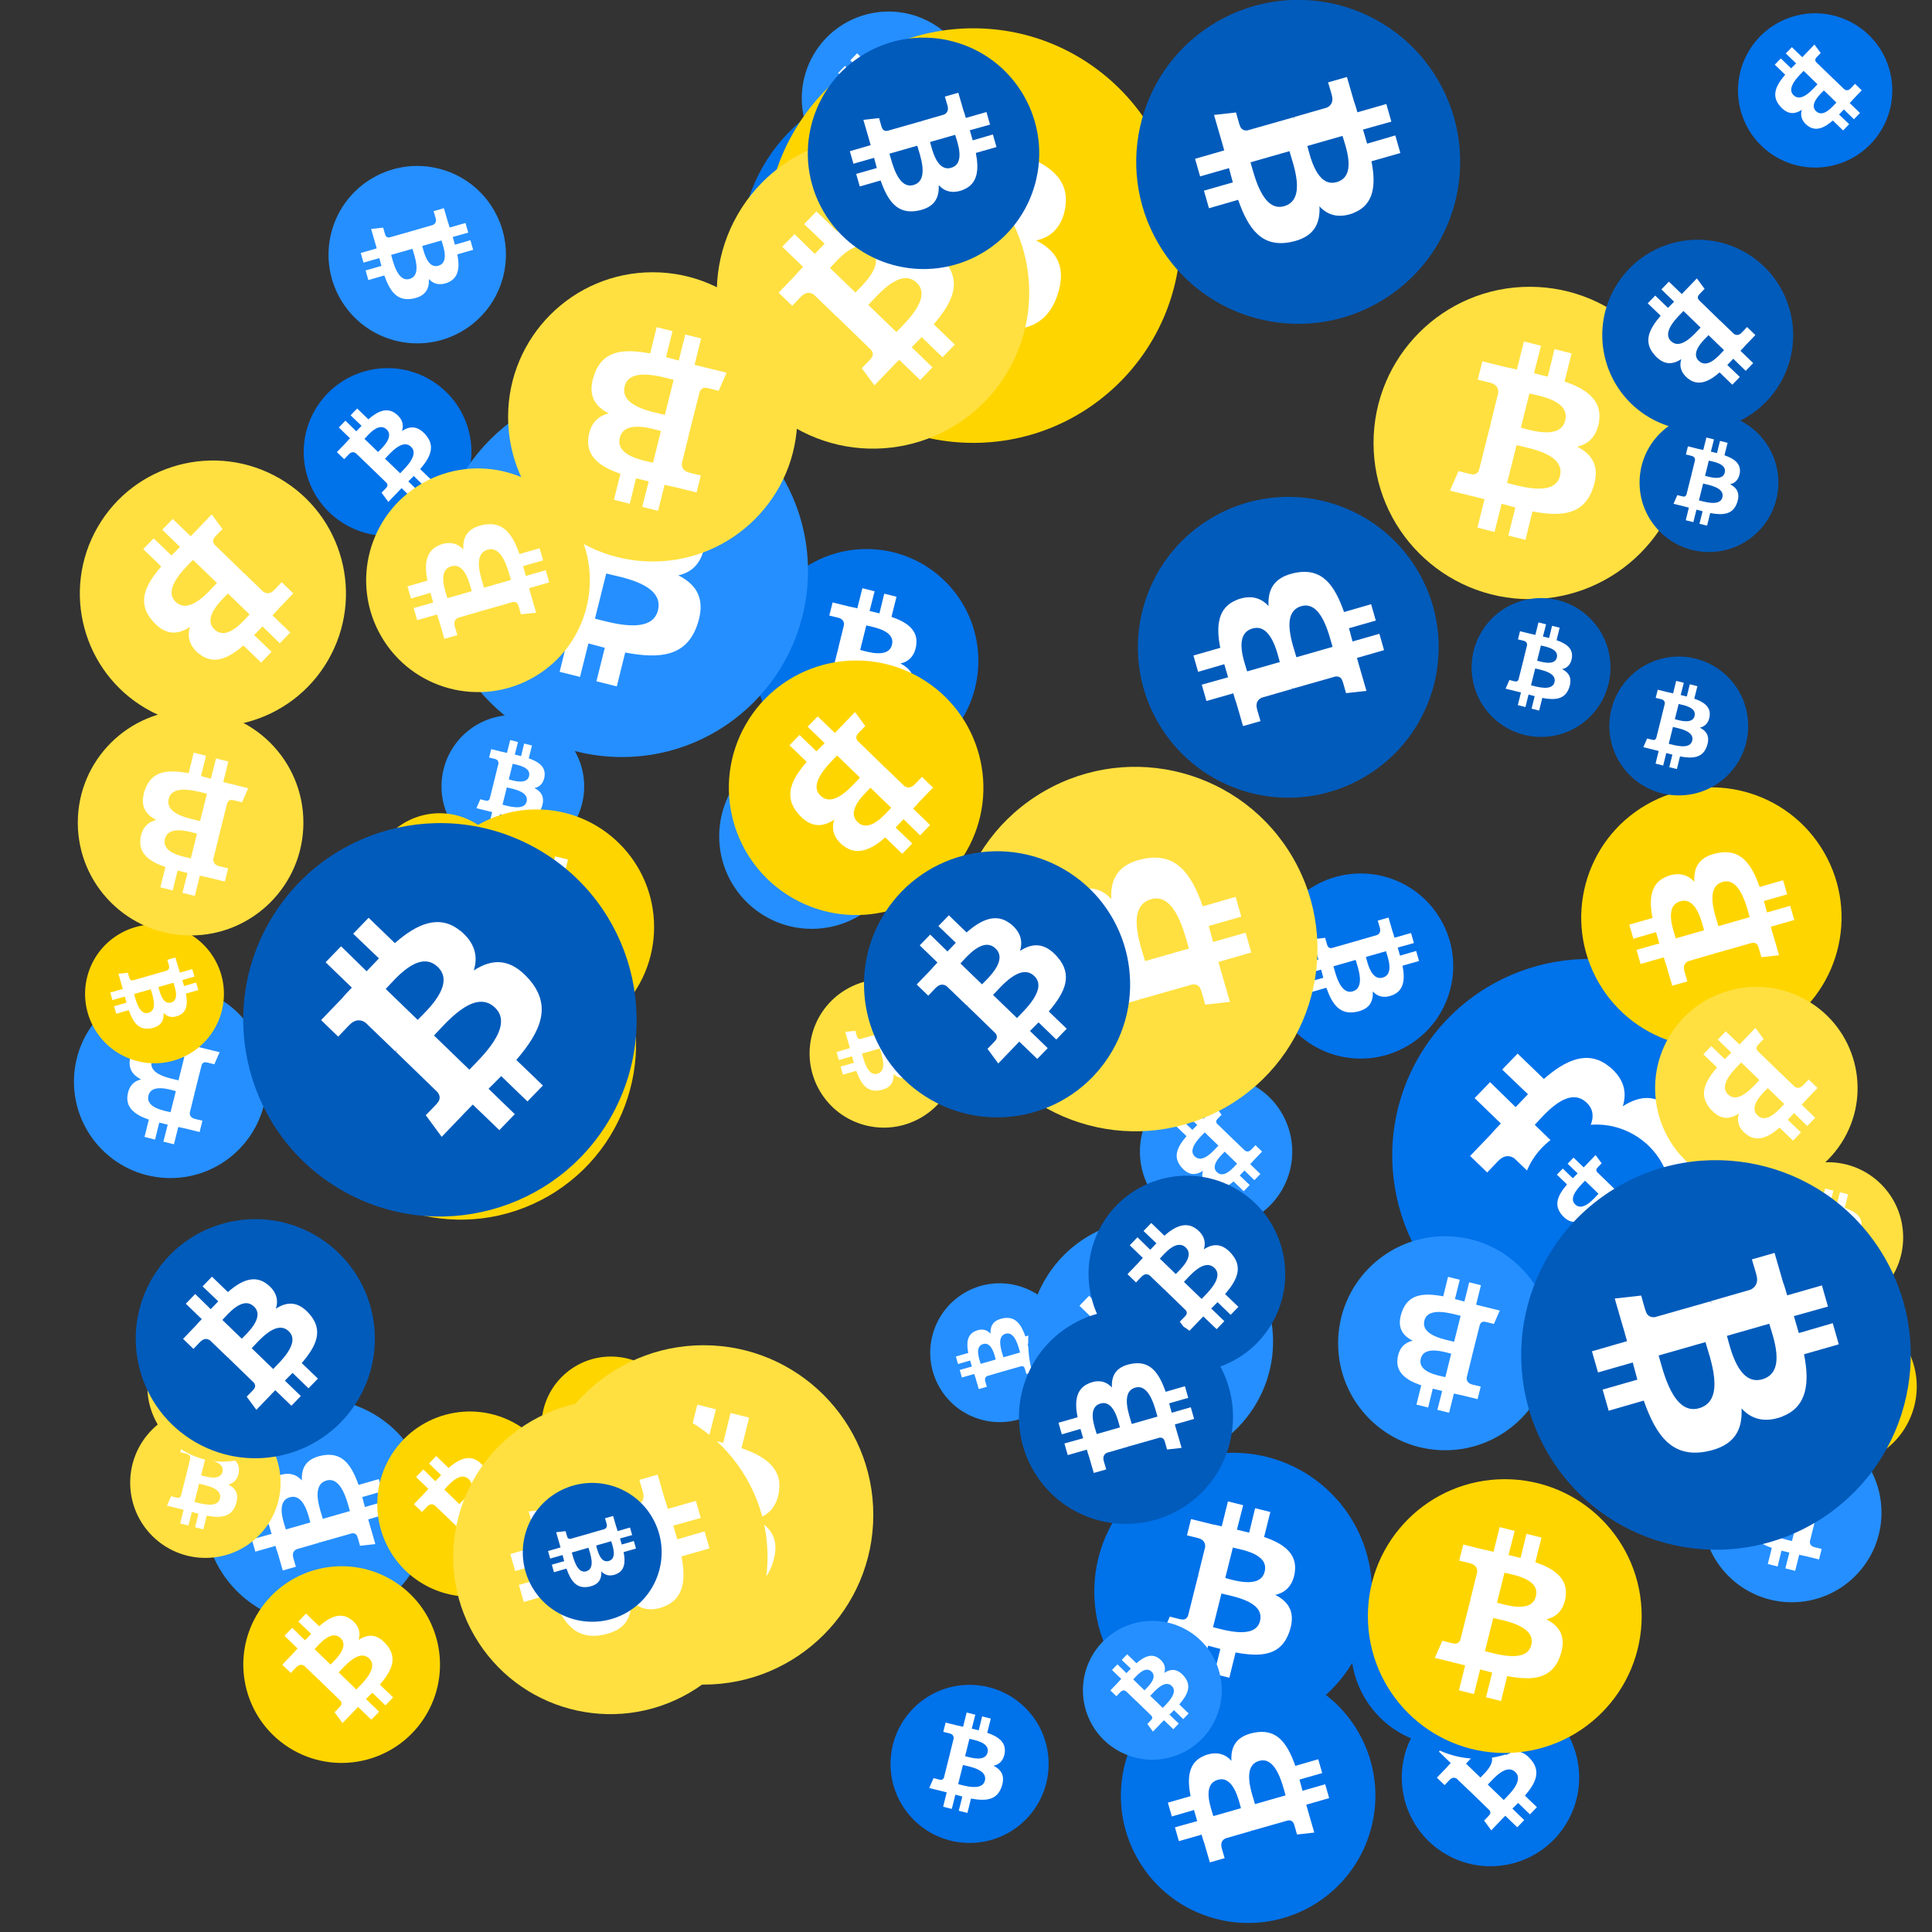
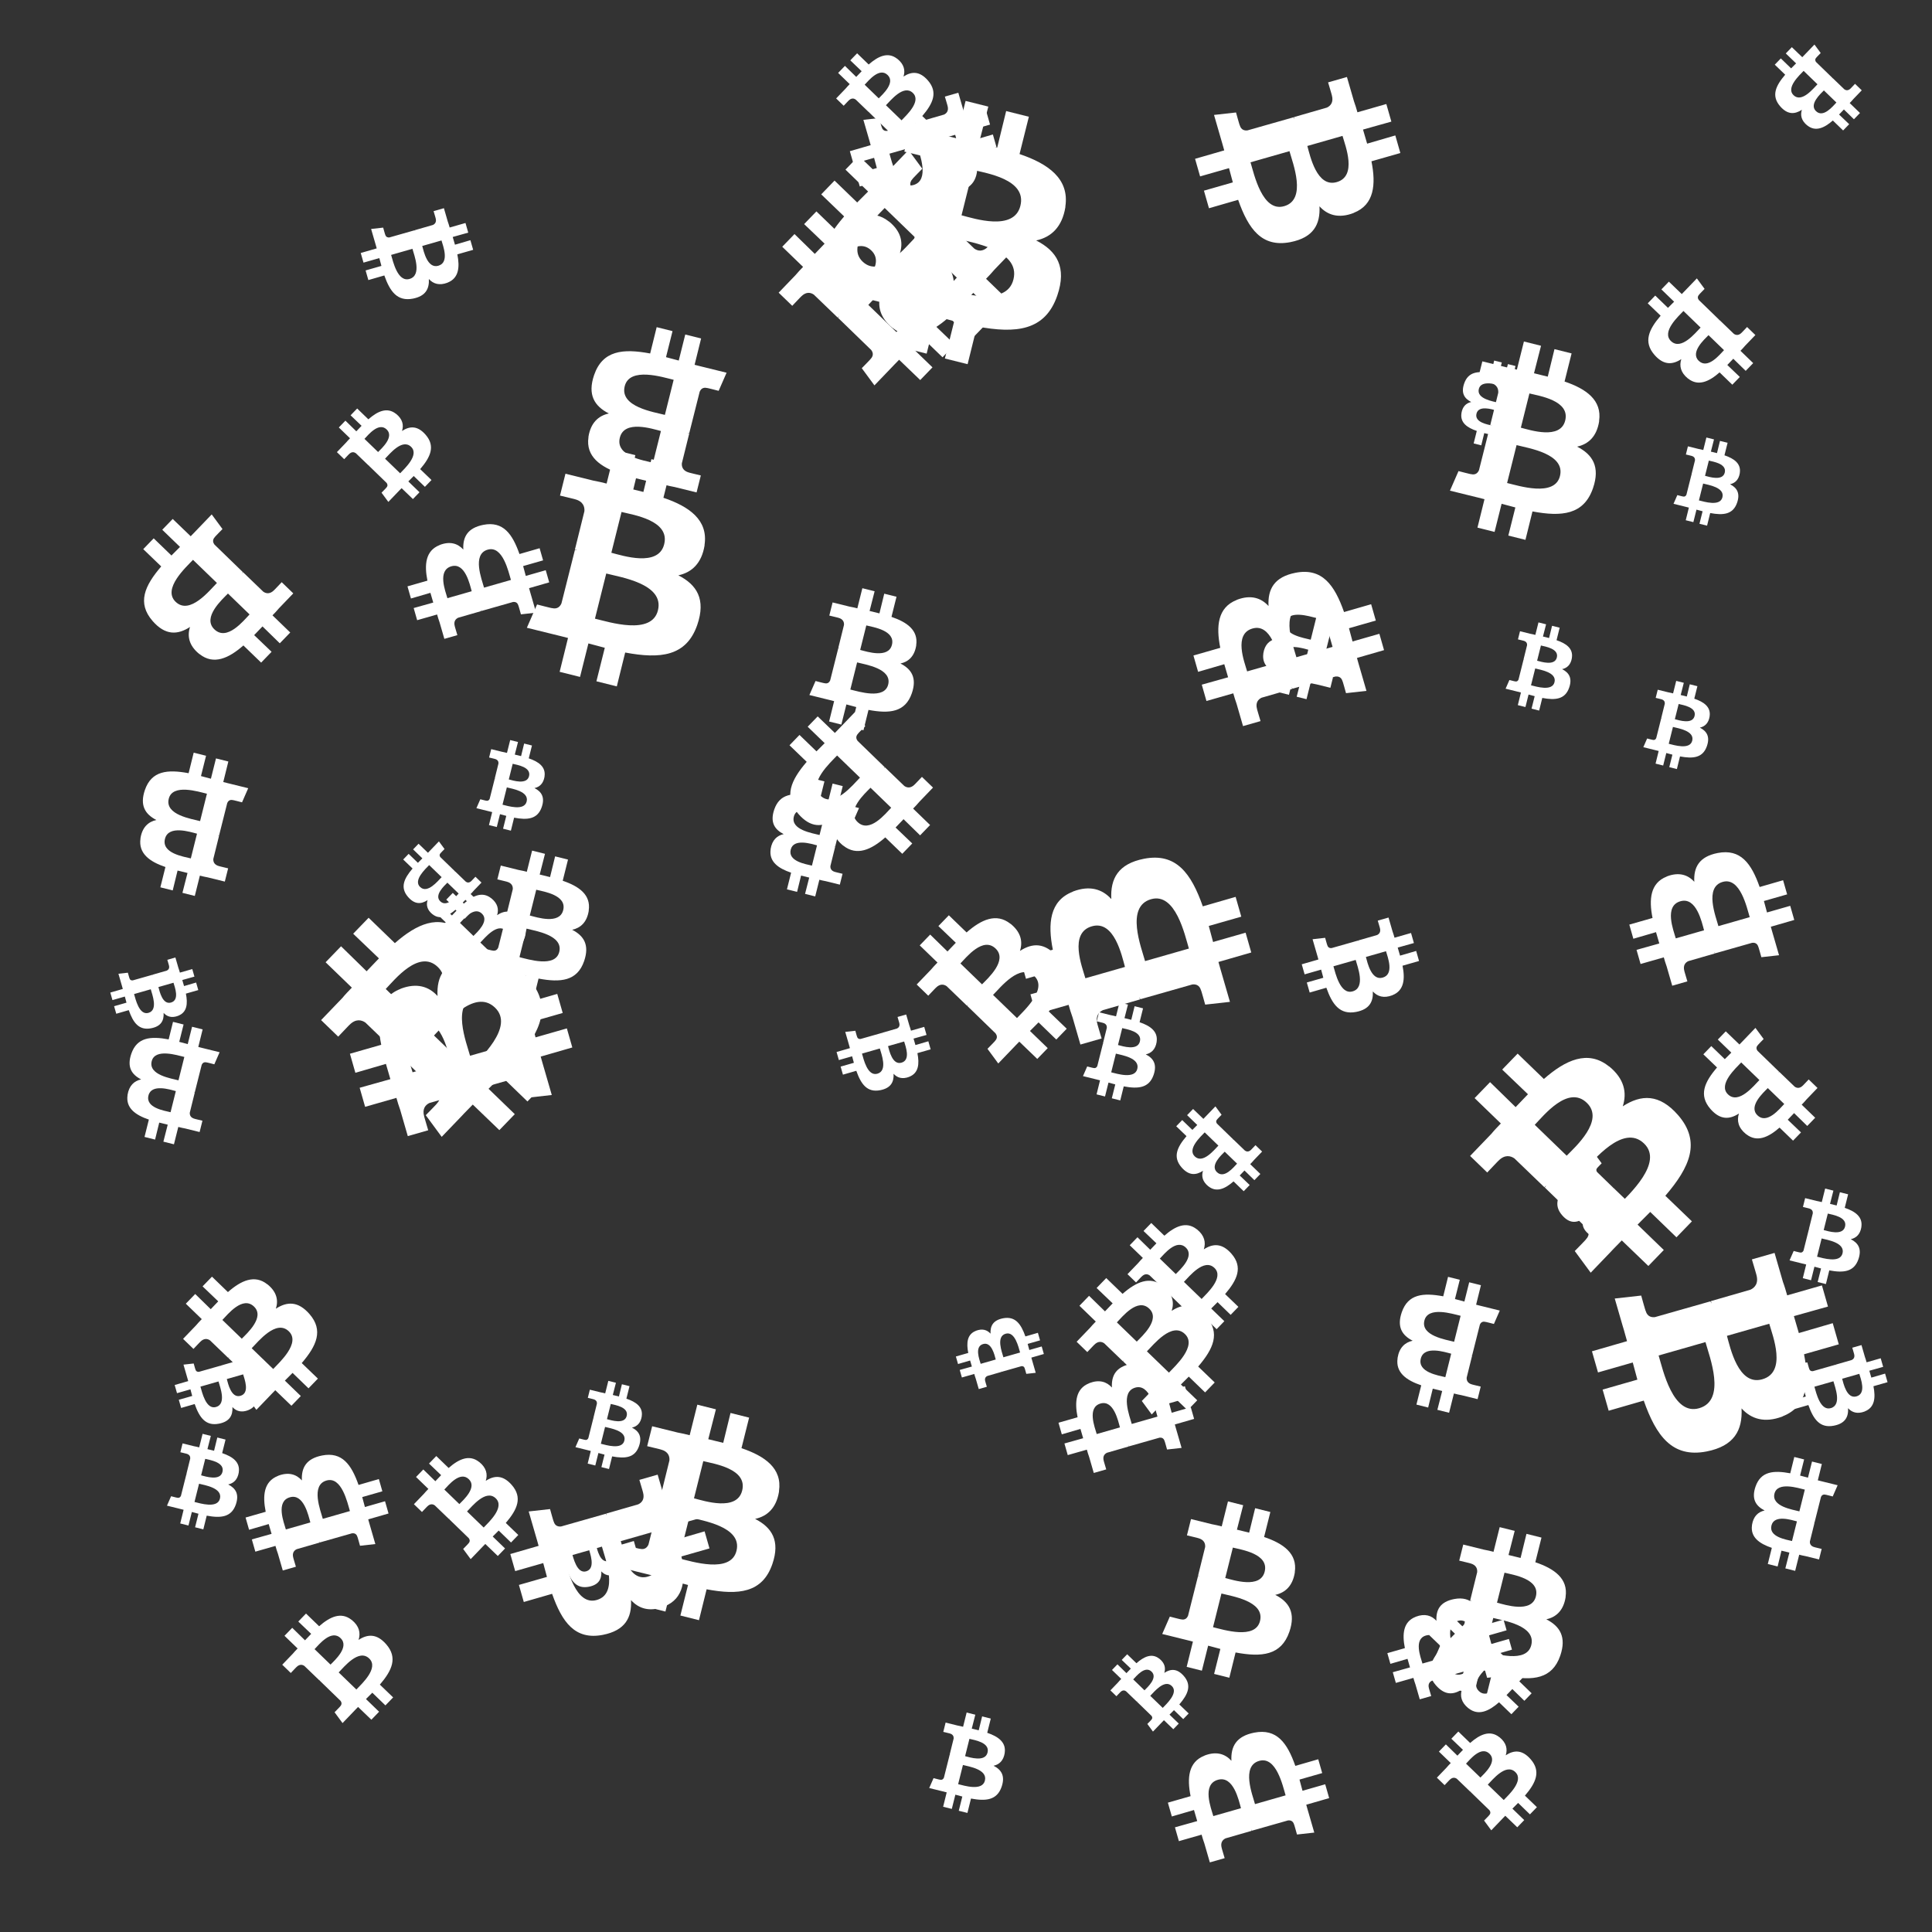
<svg xmlns="http://www.w3.org/2000/svg" viewBox="0 0 1024 1024">
  <rect x="0" y="0" width="1024" height="1024" fill="#333333" stroke="none" />
  <defs>
    <g id="asset1506" desc="Material Icons (Apache 2.0)/Logos/Bitcoin Logo">
      <path d="M738 439 c10 -68 -42 -105 -113 -129 l23 -92 -56 -14 -22 90 c-15 -4 -30 -7 -45 -11 l23 -90 -56 -14 -23 92 c-12 -3 -24 -6 -36 -8 l0 0 -77 -19 -15 60 c0 0 42 10 41 10 23 6 27 21 26 33 l-26 105 c2 0 4 1 6 2 -2 0 -4 -1 -6 -1 l-37 147 c-3 7 -10 17 -26 13 1 1 -41 -10 -41 -10 l-28 64 73 18 c14 3 27 7 40 10 l-23 93 56 14 23 -92 c15 4 30 8 45 12 l-23 92 56 14 23 -93 c96 18 168 11 198 -76 24 -70 -1 -110 -52 -136 37 -8 64 -33 72 -82 l0 0 zm-128 180 c-17 70 -135 32 -173 23 l31 -124 c38 10 160 28 142 101 zm17 -181 c-16 63 -114 31 -145 23 l28 -112 c32 8 134 23 117 89 l0 0 z" />
    </g>
    <g id="asset1506_coin">
-       <circle cx="511" cy="511" r="511" />
      <use href="#asset1506" fill="#FFF" />
    </g>
    <g id="bitcoinArt32">
      <use href="#asset1506_coin" fill="#0072EA" transform="translate(738,508) scale(0.204, 0.204) rotate(1020, 512, 512)" />
      <use href="#asset1506_coin" fill="#0072EA" transform="translate(400,291) scale(0.116, 0.116) rotate(1080, 512, 512)" />
      <use href="#asset1506_coin" fill="#0072EA" transform="translate(392,43) scale(0.176, 0.176) rotate(2640, 512, 512)" />
      <use href="#asset1506_coin" fill="#0072EA" transform="translate(161,195) scale(0.087, 0.087) rotate(3540, 512, 512)" />
      <use href="#asset1506_coin" fill="#0072EA" transform="translate(594,884) scale(0.132, 0.132) rotate(2760, 512, 512)" />
      <use href="#asset1506_coin" fill="#0072EA" transform="translate(743,895) scale(0.092, 0.092) rotate(3180, 512, 512)" />
      <use href="#asset1506_coin" fill="#0072EA" transform="translate(734,834) scale(0.096, 0.096) rotate(1560, 512, 512)" />
      <use href="#asset1506_coin" fill="#0072EA" transform="translate(806,596) scale(0.078, 0.078) rotate(480, 512, 512)" />
      <use href="#asset1506_coin" fill="#0072EA" transform="translate(472,893) scale(0.082, 0.082) rotate(360, 512, 512)" />
      <use href="#asset1506_coin" fill="#0072EA" transform="translate(554,517) scale(0.080, 0.080) rotate(3240, 512, 512)" />
      <use href="#asset1506_coin" fill="#0072EA" transform="translate(580,770) scale(0.144, 0.144) rotate(3240, 512, 512)" />
      <use href="#asset1506_coin" fill="#0072EA" transform="translate(716,821) scale(0.102, 0.102) rotate(3120, 512, 512)" />
      <use href="#asset1506_coin" fill="#0072EA" transform="translate(672,463) scale(0.096, 0.096) rotate(2220, 512, 512)" />
      <use href="#asset1506_coin" fill="#0072EA" transform="translate(921,7) scale(0.080, 0.080) rotate(2640, 512, 512)" />
      <use href="#asset1506_coin" fill="#258FFF" transform="translate(604,570) scale(0.079, 0.079) rotate(1200, 512, 512)" />
      <use href="#asset1506_coin" fill="#258FFF" transform="translate(381,394) scale(0.096, 0.096) rotate(180, 512, 512)" />
      <use href="#asset1506_coin" fill="#258FFF" transform="translate(108,741) scale(0.117, 0.117) rotate(960, 512, 512)" />
      <use href="#asset1506_coin" fill="#258FFF" transform="translate(902,754) scale(0.093, 0.093) rotate(3420, 512, 512)" />
      <use href="#asset1506_coin" fill="#258FFF" transform="translate(174,88) scale(0.092, 0.092) rotate(1860, 512, 512)" />
      <use href="#asset1506_coin" fill="#258FFF" transform="translate(709,655) scale(0.111, 0.111) rotate(1260, 512, 512)" />
      <use href="#asset1506_coin" fill="#258FFF" transform="translate(574,859) scale(0.072, 0.072) rotate(2820, 512, 512)" />
      <use href="#asset1506_coin" fill="#258FFF" transform="translate(493,680) scale(0.072, 0.072) rotate(1320, 512, 512)" />
      <use href="#asset1506_coin" fill="#258FFF" transform="translate(234,379) scale(0.074, 0.074) rotate(1440, 512, 512)" />
      <use href="#asset1506_coin" fill="#258FFF" transform="translate(545,646) scale(0.127, 0.127) rotate(2820, 512, 512)" />
      <use href="#asset1506_coin" fill="#258FFF" transform="translate(39,522) scale(0.100, 0.100) rotate(1980, 512, 512)" />
      <use href="#asset1506_coin" fill="#258FFF" transform="translate(231,204) scale(0.193, 0.193) rotate(720, 512, 512)" />
      <use href="#asset1506_coin" fill="#258FFF" transform="translate(425,6) scale(0.090, 0.090) rotate(300, 512, 512)" />
      <use href="#asset1506_coin" fill="#258FFF" transform="translate(643,292) scale(0.093, 0.093) rotate(1620, 512, 512)" />
      <use href="#asset1506_coin" fill="#FFD500" transform="translate(754,177) scale(0.072, 0.072) rotate(2340, 512, 512)" />
      <use href="#asset1506_coin" fill="#FFD500" transform="translate(287,719) scale(0.072, 0.072) rotate(2160, 512, 512)" />
      <use href="#asset1506_coin" fill="#FFD500" transform="translate(932,693) scale(0.082, 0.082) rotate(2940, 512, 512)" />
      <use href="#asset1506_coin" fill="#FFD500" transform="translate(212,452) scale(0.086, 0.086) rotate(2100, 512, 512)" />
      <use href="#asset1506_coin" fill="#FFD500" transform="translate(386,350) scale(0.132, 0.132) rotate(480, 512, 512)" />
      <use href="#asset1506_coin" fill="#FFD500" transform="translate(196,431) scale(0.072, 0.072) rotate(120, 512, 512)" />
      <use href="#asset1506_coin" fill="#FFD500" transform="translate(200,748) scale(0.096, 0.096) rotate(300, 512, 512)" />
      <use href="#asset1506_coin" fill="#FFD500" transform="translate(406,15) scale(0.215, 0.215) rotate(360, 512, 512)" />
      <use href="#asset1506_coin" fill="#FFD500" transform="translate(838,417) scale(0.135, 0.135) rotate(240, 512, 512)" />
      <use href="#asset1506_coin" fill="#FFD500" transform="translate(151,460) scale(0.182, 0.182) rotate(3480, 512, 512)" />
      <use href="#asset1506_coin" fill="#FFD500" transform="translate(725,784) scale(0.142, 0.142) rotate(3240, 512, 512)" />
      <use href="#asset1506_coin" fill="#FFD500" transform="translate(129,830) scale(0.102, 0.102) rotate(2460, 512, 512)" />
      <use href="#asset1506_coin" fill="#FFD500" transform="translate(45,490) scale(0.072, 0.072) rotate(3300, 512, 512)" />
      <use href="#asset1506_coin" fill="#FFD500" transform="translate(222,429) scale(0.122, 0.122) rotate(1440, 512, 512)" />
      <use href="#asset1506_coin" fill="#FFE040" transform="translate(42,244) scale(0.138, 0.138) rotate(3360, 512, 512)" />
      <use href="#asset1506_coin" fill="#FFE040" transform="translate(929,616) scale(0.078, 0.078) rotate(2520, 512, 512)" />
      <use href="#asset1506_coin" fill="#FFE040" transform="translate(728,152) scale(0.162, 0.162) rotate(3240, 512, 512)" />
      <use href="#asset1506_coin" fill="#FFE040" transform="translate(269,144) scale(0.150, 0.150) rotate(180, 512, 512)" />
      <use href="#asset1506_coin" fill="#FFE040" transform="translate(429,519) scale(0.077, 0.077) rotate(1500, 512, 512)" />
      <use href="#asset1506_coin" fill="#FFE040" transform="translate(69,746) scale(0.078, 0.078) rotate(720, 512, 512)" />
      <use href="#asset1506_coin" fill="#FFE040" transform="translate(505,406) scale(0.189, 0.189) rotate(1680, 512, 512)" />
      <use href="#asset1506_coin" fill="#FFE040" transform="translate(877,523) scale(0.105, 0.105) rotate(3360, 512, 512)" />
      <use href="#asset1506_coin" fill="#FFE040" transform="translate(41,376) scale(0.117, 0.117) rotate(180, 512, 512)" />
      <use href="#asset1506_coin" fill="#FFE040" transform="translate(78,695) scale(0.078, 0.078) rotate(3300, 512, 512)" />
      <use href="#asset1506_coin" fill="#FFE040" transform="translate(194,248) scale(0.116, 0.116) rotate(3480, 512, 512)" />
      <use href="#asset1506_coin" fill="#FFE040" transform="translate(283,713) scale(0.176, 0.176) rotate(0, 512, 512)" />
      <use href="#asset1506_coin" fill="#FFE040" transform="translate(380,72) scale(0.162, 0.162) rotate(3180, 512, 512)" />
      <use href="#asset1506_coin" fill="#FFE040" transform="translate(240,742) scale(0.163, 0.163) rotate(2580, 512, 512)" />
      <use href="#asset1506_coin" fill="#005BBB" transform="translate(849,127) scale(0.099, 0.099) rotate(480, 512, 512)" />
      <use href="#asset1506_coin" fill="#005BBB" transform="translate(602,0) scale(0.168, 0.168) rotate(1860, 512, 512)" />
      <use href="#asset1506_coin" fill="#005BBB" transform="translate(72,646) scale(0.124, 0.124) rotate(660, 512, 512)" />
      <use href="#asset1506_coin" fill="#005BBB" transform="translate(853,348) scale(0.072, 0.072) rotate(0, 512, 512)" />
      <use href="#asset1506_coin" fill="#005BBB" transform="translate(806,615) scale(0.202, 0.202) rotate(420, 512, 512)" />
      <use href="#asset1506_coin" fill="#005BBB" transform="translate(780,317) scale(0.072, 0.072) rotate(2520, 512, 512)" />
      <use href="#asset1506_coin" fill="#005BBB" transform="translate(603,263) scale(0.156, 0.156) rotate(2400, 512, 512)" />
      <use href="#asset1506_coin" fill="#005BBB" transform="translate(577,623) scale(0.102, 0.102) rotate(2820, 512, 512)" />
      <use href="#asset1506_coin" fill="#005BBB" transform="translate(540,694) scale(0.111, 0.111) rotate(240, 512, 512)" />
      <use href="#asset1506_coin" fill="#005BBB" transform="translate(458,451) scale(0.138, 0.138) rotate(2820, 512, 512)" />
      <use href="#asset1506_coin" fill="#005BBB" transform="translate(428,20) scale(0.120, 0.120) rotate(60, 512, 512)" />
      <use href="#asset1506_coin" fill="#005BBB" transform="translate(129,436) scale(0.204, 0.204) rotate(1740, 512, 512)" />
      <use href="#asset1506_coin" fill="#005BBB" transform="translate(869,219) scale(0.072, 0.072) rotate(720, 512, 512)" />
      <use href="#asset1506_coin" fill="#005BBB" transform="translate(277,786) scale(0.072, 0.072) rotate(780, 512, 512)" />
    </g>
  </defs>
  <use href="#bitcoinArt32" />
</svg>